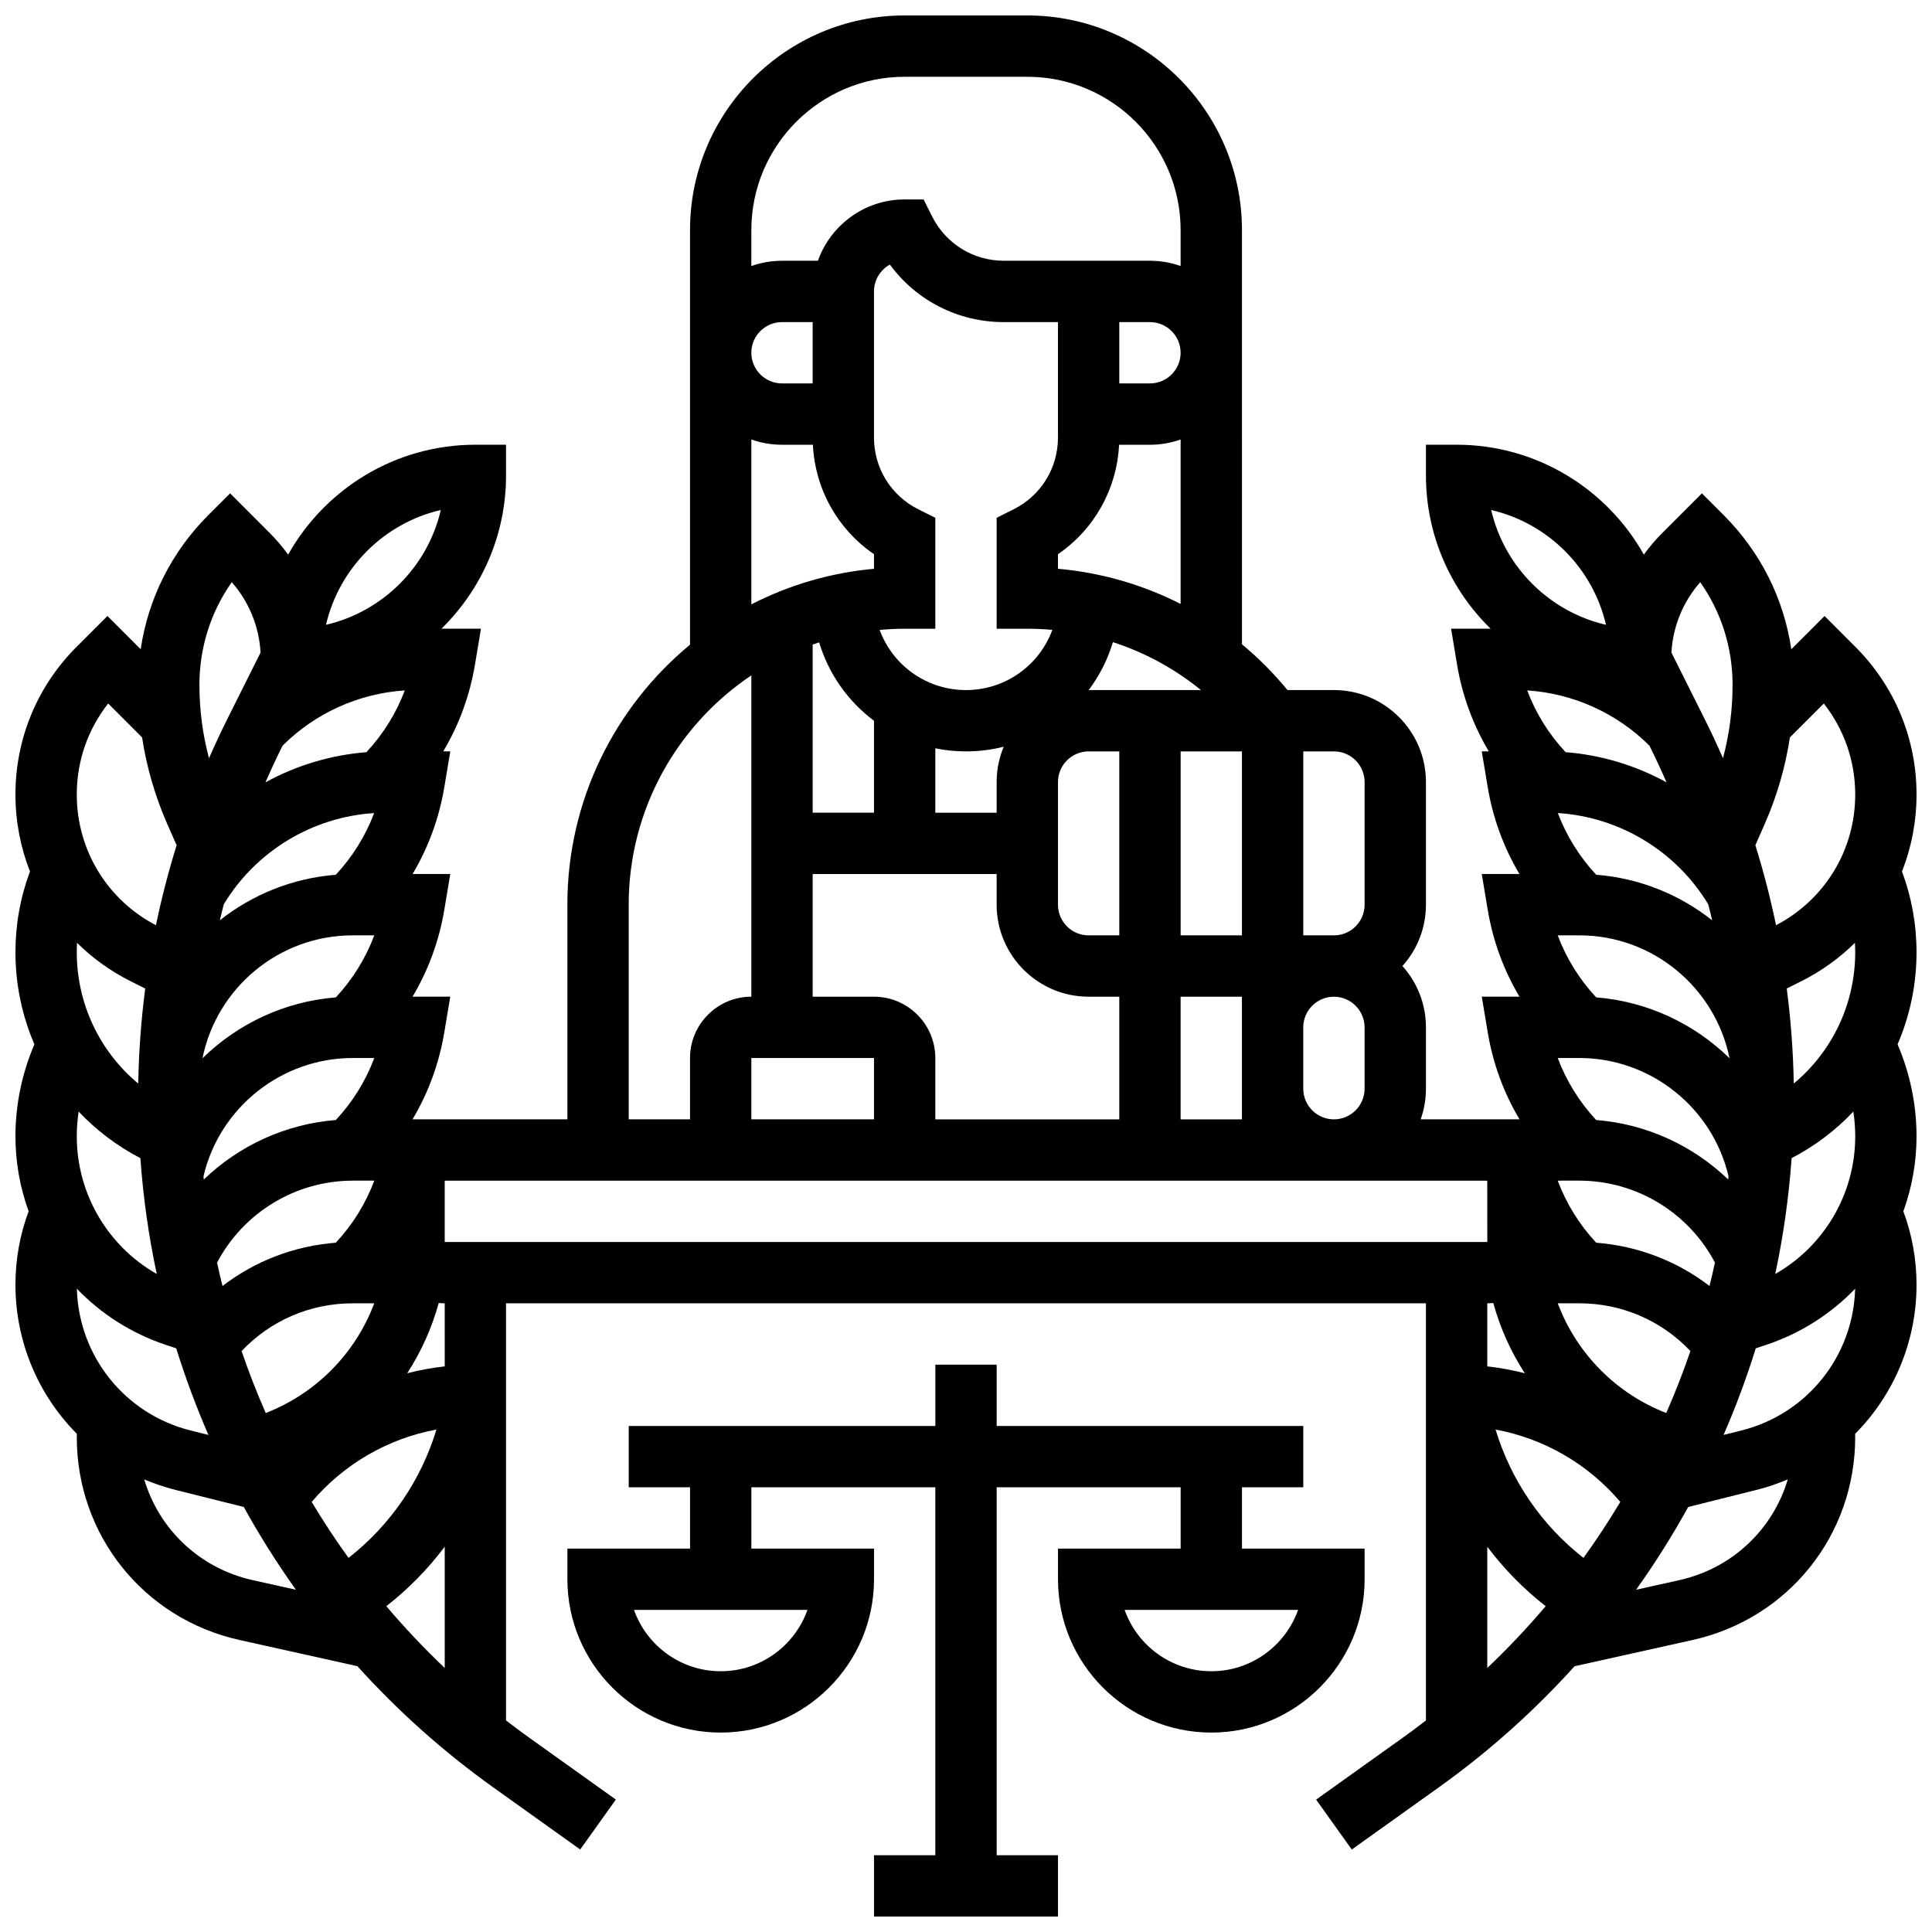
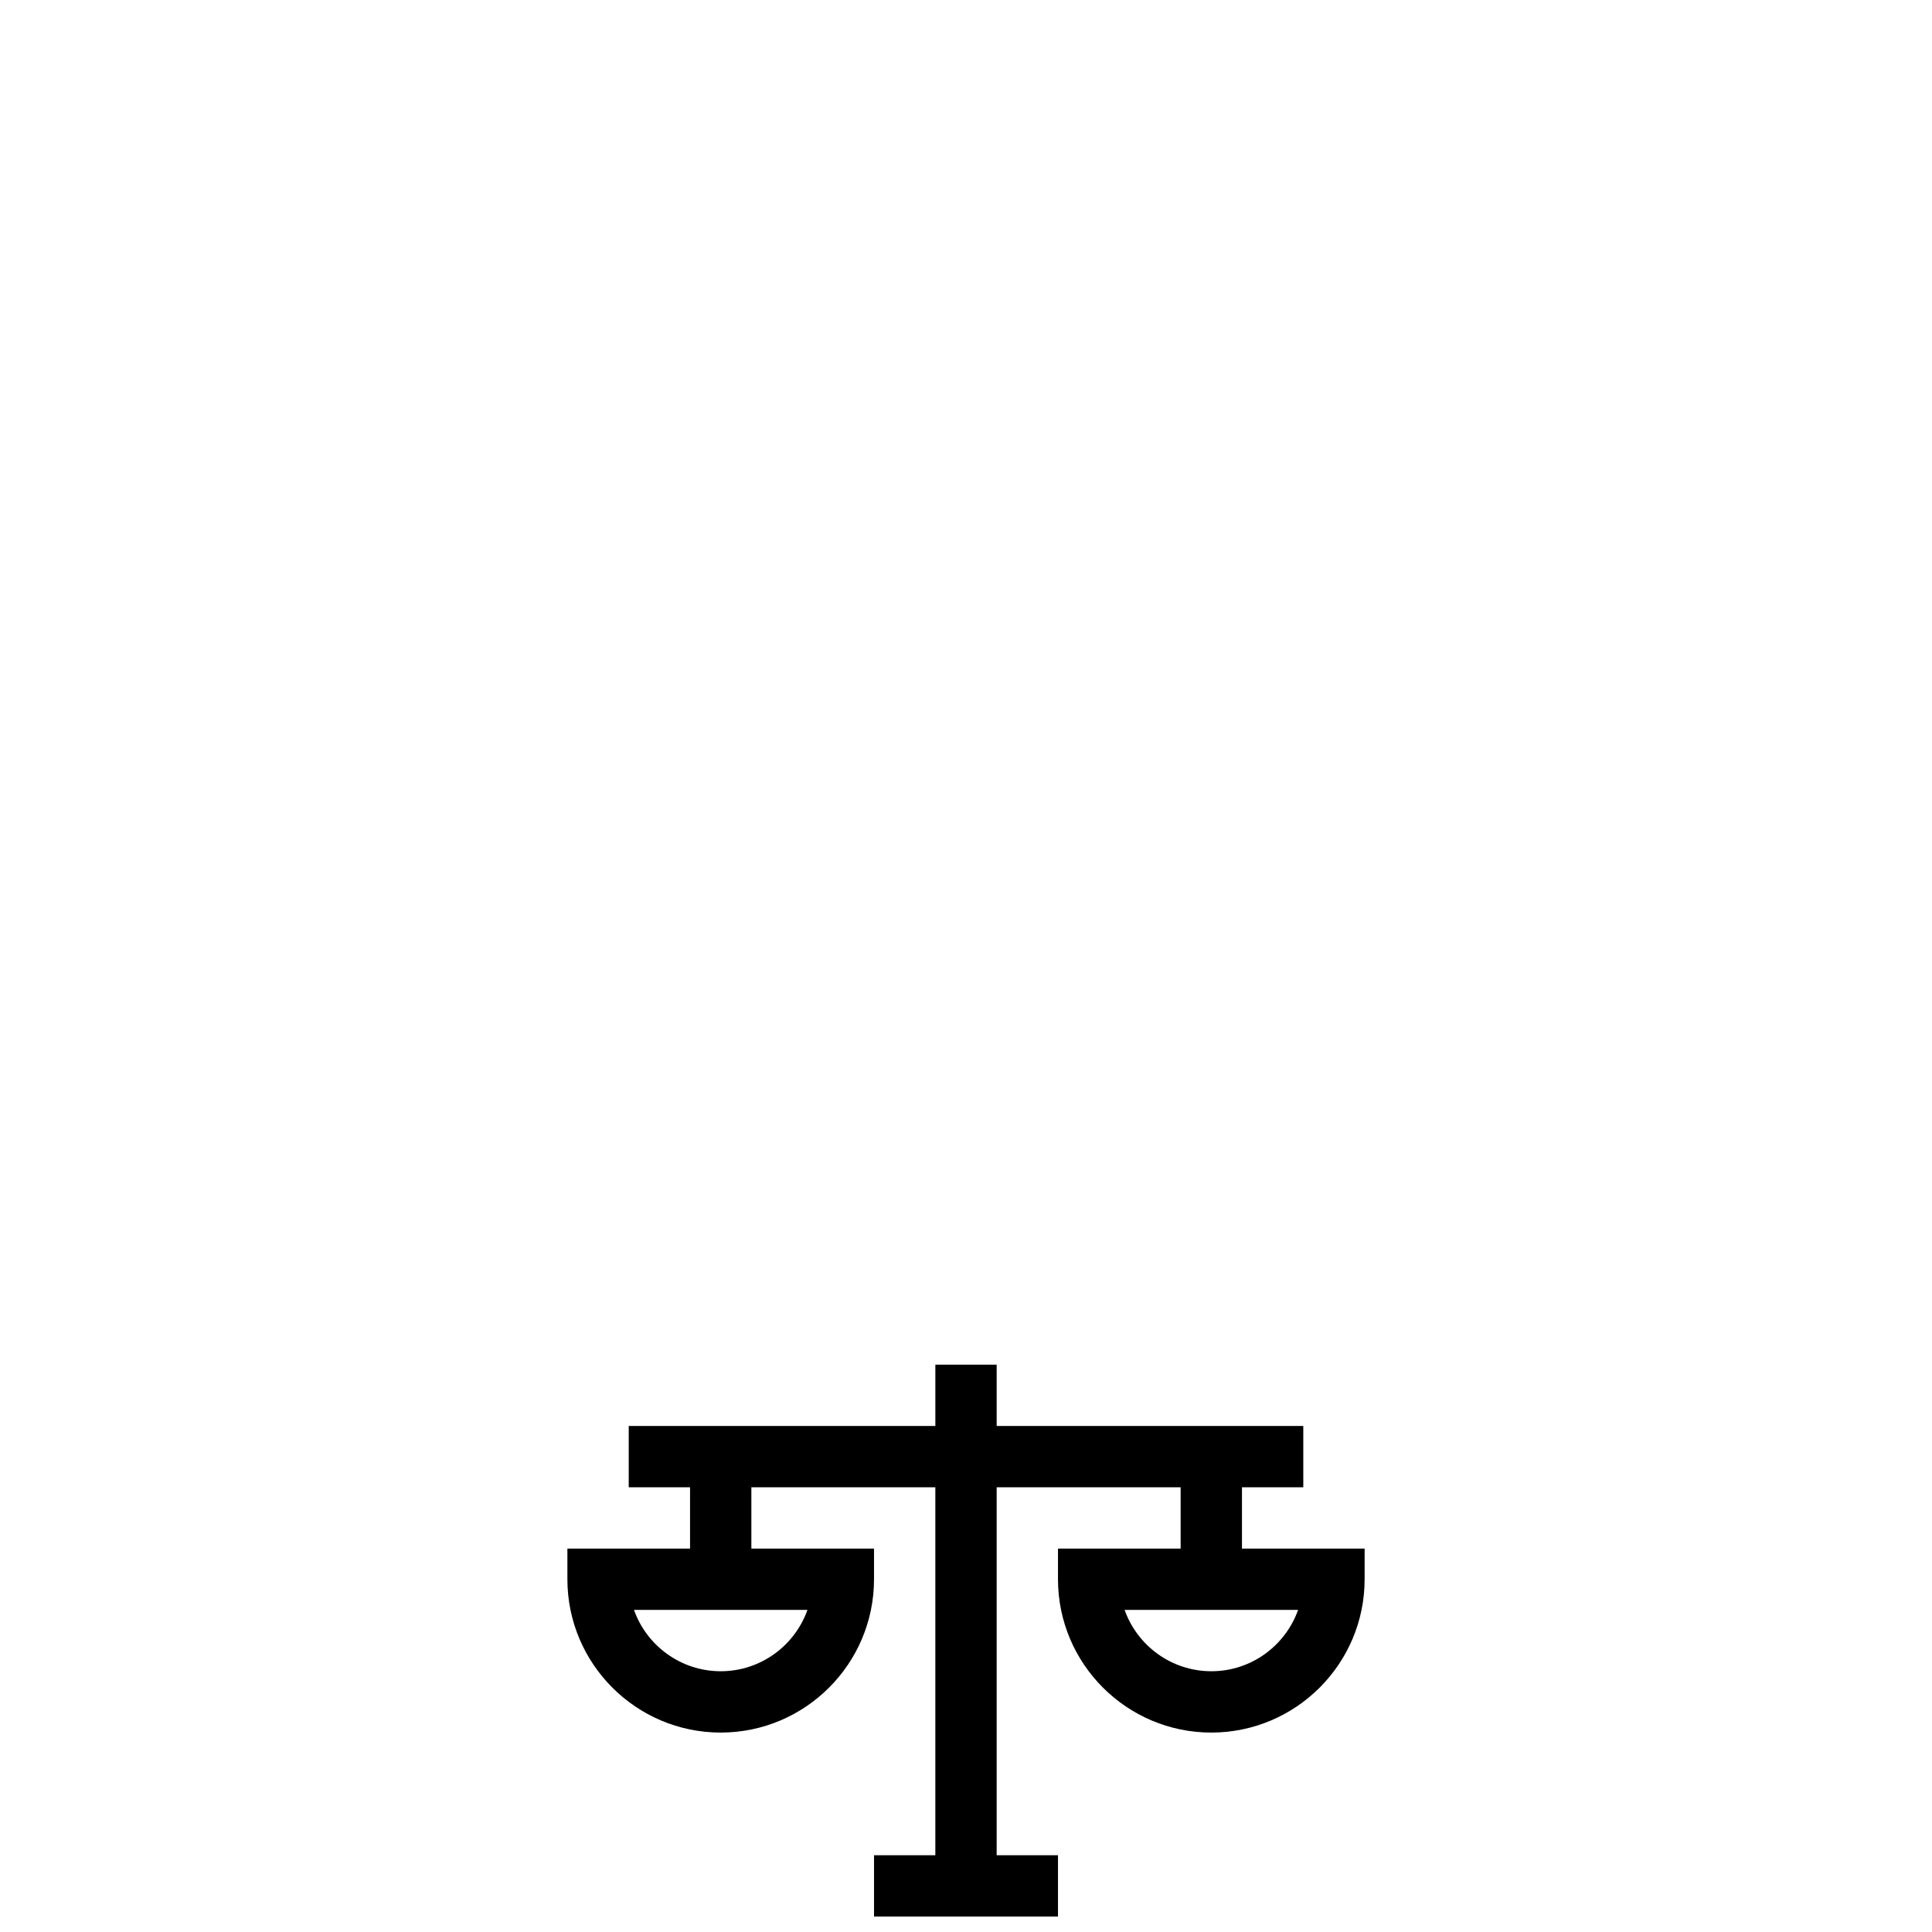
<svg xmlns="http://www.w3.org/2000/svg" width="800px" height="800px" version="1.1" viewBox="144 144 512 512">
  <defs>
    <clipPath id="b">
      <path d="m294 505h212v146.9h-212z" />
    </clipPath>
    <clipPath id="a">
      <path d="m148.09 148.09h503.81v486.91h-503.81z" />
    </clipPath>
  </defs>
  <g>
    <g clip-path="url(#b)">
      <path d="m505.64 562.52v-8.125h-32.504v-16.25h16.25v-16.25h-81.258v-16.25h-16.25v16.25h-81.258v16.25h16.25v16.25h-32.504v8.125c0 22.402 18.227 40.629 40.629 40.629 22.402 0 40.629-18.227 40.629-40.629v-8.125h-32.504v-16.25h48.754v97.512h-16.25v16.25h48.754v-16.25h-16.25v-97.512h48.754v16.25h-32.504v8.125c0 22.402 18.227 40.629 40.629 40.629 22.406 0 40.633-18.227 40.633-40.629zm-170.64 24.375c-10.594 0-19.633-6.793-22.984-16.25h45.969c-3.356 9.457-12.391 16.25-22.984 16.25zm130.02 0c-10.594 0-19.633-6.793-22.984-16.25h45.969c-3.356 9.457-12.391 16.25-22.984 16.25z" />
    </g>
    <g clip-path="url(#a)">
-       <path d="m648.05 374.95c2.504-6.363 3.852-13.258 3.852-20.395 0-14.789-5.758-28.688-16.215-39.145l-8.16-8.164-8.812 8.812c-1.977-13.422-8.18-25.805-17.945-35.57l-5.746-5.746-10.504 10.504c-1.793 1.793-3.418 3.711-4.883 5.727-9.754-17.355-28.336-29.117-49.621-29.117h-8.125v8.125c0 15.906 6.57 30.297 17.129 40.629h-10.469l1.578 9.461c1.375 8.254 4.234 16.02 8.414 23.043h-1.863l1.578 9.461c1.375 8.254 4.234 16.02 8.414 23.043h-9.988l1.578 9.461c1.375 8.254 4.234 16.02 8.414 23.043h-9.988l1.578 9.461c1.375 8.254 4.234 16.02 8.414 23.043l-8.539 0.004h-17.648c0.902-2.543 1.398-5.277 1.398-8.125v-16.25c0-6.238-2.359-11.938-6.227-16.25 3.867-4.316 6.227-10.012 6.227-16.25v-32.504c0-13.441-10.934-24.379-24.379-24.379h-12.309c-3.68-4.465-7.719-8.523-12.066-12.129l-0.004-109.77c0-31.363-25.516-56.883-56.883-56.883h-32.504c-31.363 0-56.883 25.516-56.883 56.883v109.87c-19.84 16.41-32.504 41.203-32.504 68.898v56.883h-41.027c4.18-7.019 7.035-14.789 8.414-23.043l1.578-9.461h-9.988c4.18-7.019 7.035-14.789 8.414-23.043l1.578-9.461h-9.988c4.18-7.019 7.035-14.789 8.414-23.043l1.578-9.461h-1.863c4.18-7.019 7.035-14.789 8.414-23.043l1.578-9.461h-10.469c10.547-10.332 17.117-24.727 17.117-40.629v-8.125h-8.125c-21.285 0-39.867 11.762-49.621 29.117-1.465-2.016-3.086-3.934-4.883-5.727l-10.504-10.508-5.746 5.746c-9.766 9.766-15.965 22.152-17.945 35.57l-8.812-8.812-8.164 8.164c-10.457 10.457-16.215 24.359-16.215 39.145 0 7.137 1.348 14.031 3.852 20.395-2.551 6.856-3.852 14.035-3.852 21.402 0 8.586 1.766 16.859 5.023 24.414-3.293 7.66-5.023 16.004-5.023 24.344 0 6.934 1.227 13.645 3.492 19.895-2.312 6.231-3.492 12.754-3.492 19.449 0 15.242 6.109 29.293 16.273 39.523-0.004 0.289-0.02 0.582-0.02 0.871 0 26.016 17.738 48.129 43.137 53.773l31.23 6.941c10.703 11.844 22.723 22.625 35.945 32.07l23.105 16.504 9.445-13.227-23.105-16.504c-2.031-1.453-4.027-2.949-5.996-4.469v-110.55h243.78v110.56c-1.973 1.52-3.965 3.016-5.996 4.469l-23.105 16.504 9.445 13.227 23.105-16.504c13.227-9.449 25.246-20.23 35.945-32.07l31.23-6.941c25.398-5.644 43.137-27.758 43.137-53.773 0-0.289-0.016-0.582-0.02-0.871 10.164-10.238 16.273-24.285 16.273-39.527 0-6.695-1.18-13.219-3.492-19.449 2.266-6.25 3.492-12.961 3.492-19.895 0-8.336-1.73-16.68-5.023-24.344 3.258-7.551 5.023-15.828 5.023-24.414 0-7.367-1.301-14.547-3.852-21.402zm-12.398 21.402c0 13.711-6.121 26.344-16.285 34.793 0-0.027 0-0.055-0.004-0.078-0.145-8.391-0.77-16.773-1.855-25.102l3.793-1.895c5.375-2.688 10.168-6.152 14.277-10.215 0.047 0.828 0.074 1.66 0.074 2.496zm-95.312 126.49c12.836 2.379 24.539 9.145 33.059 19.184-3.043 5.074-6.293 10.027-9.762 14.832-11.121-8.695-19.219-20.562-23.297-34.016zm40.809-181.17c1.586 3.176 3.078 6.398 4.5 9.652-8.164-4.473-17.27-7.246-26.75-7.992-4.461-4.785-7.894-10.316-10.176-16.363 12.148 0.77 23.758 6.008 32.395 14.641zm15.559 41.988c0.359 1.41 0.711 2.82 1.035 4.234-8.594-6.801-19.184-11.172-30.738-12.078-4.453-4.781-7.879-10.309-10.16-16.348 16.375 1.031 31.344 10.082 39.863 24.191zm-34.188 8.215c19.645 0 36.078 14.016 39.824 32.57-9.348-9.152-21.777-15.059-35.344-16.133-4.473-4.809-7.91-10.363-10.188-16.438zm0 32.504c18.859 0 35.297 13.109 39.555 31.344-0.027 0.285-0.059 0.566-0.09 0.848-9.375-9.02-21.707-14.707-34.988-15.758-4.469-4.805-7.906-10.359-10.184-16.434zm23.055 94.082c-13.324-5.18-23.758-15.773-28.758-29.074h5.703c11.285 0 21.805 4.57 29.457 12.656-1.902 5.566-4.043 11.043-6.402 16.418zm-18.566-45.129c-4.477-4.809-7.918-10.367-10.195-16.445l5.707-0.004c15.129 0 28.969 8.449 35.957 21.719-0.445 2.074-0.93 4.141-1.438 6.195-8.633-6.617-18.988-10.609-30.031-11.465zm68.645-118.77c0 14.664-8.027 27.859-20.98 34.629-1.488-7.148-3.312-14.227-5.481-21.195l2.402-5.449c3.285-7.449 5.539-15.188 6.75-23.129l8.984-8.984c5.394 6.859 8.324 15.27 8.324 24.129zm-41.078-56.281c5.57 7.91 8.574 17.324 8.574 27.199 0 6.633-0.852 13.145-2.539 19.461-1.551-3.555-3.191-7.066-4.926-10.535l-8.738-17.477c0.398-6.93 3.059-13.434 7.629-18.648zm-24.973 11.297c-15.055-3.484-26.93-15.363-30.418-30.418 15.055 3.484 26.934 15.363 30.418 30.418zm-208.52 4.656c2.523 8.422 7.703 15.652 14.535 20.777v24.363h-16.25v-44.562c0.566-0.199 1.137-0.391 1.715-0.578zm79.543-84.875h8.125c4.481 0 8.125 3.644 8.125 8.125 0 4.481-3.644 8.125-8.125 8.125h-8.125zm32.504 113.77v48.754h-16.25v-48.754zm-32.504 48.754h-8.125c-4.481 0-8.125-3.644-8.125-8.125v-32.504c0-4.481 3.644-8.125 8.125-8.125h8.125zm-32.504-40.629v8.125h-16.25v-17.066c2.629 0.531 5.344 0.816 8.125 0.816 3.449 0 6.797-0.434 10-1.238-1.207 2.883-1.875 6.047-1.875 9.363zm8.125-40.629c2.231 0 4.445 0.102 6.637 0.293-3.43 9.355-12.402 15.957-22.887 15.957-10.477 0-19.445-6.594-22.879-15.938 2.184-0.195 4.394-0.316 6.629-0.316h8.125v-29.398l-4.492-2.246c-7.254-3.625-11.762-10.914-11.762-19.027v-38.711c0-3.062 1.703-5.734 4.211-7.121 6.996 9.535 18.086 15.246 30.211 15.246h14.332v30.586c0 8.109-4.508 15.402-11.762 19.027l-4.488 2.25v29.398zm-40.629 113.76v16.25h-32.504v-16.25zm0-16.25h-16.25v-32.504h48.754v8.125c0 13.441 10.934 24.379 24.379 24.379h8.125v32.504h-48.754v-16.25c-0.004-8.965-7.293-16.254-16.254-16.254zm81.258 0h16.25v32.504h-16.25zm32.504 24.379v-16.25c0-4.481 3.644-8.125 8.125-8.125 4.481 0 8.125 3.644 8.125 8.125v16.25c0 4.481-3.644 8.125-8.125 8.125-4.477 0-8.125-3.644-8.125-8.125zm16.254-81.262v32.504c0 4.481-3.644 8.125-8.125 8.125h-8.125v-48.754h8.125c4.481 0 8.125 3.644 8.125 8.125zm-73.117-24.379c2.832-3.773 5.027-8.055 6.414-12.699 8.488 2.746 16.383 7.039 23.34 12.699zm-8.145-32.145v-3.859c9.617-6.582 15.605-17.215 16.195-29.004l8.184 0.004c2.848 0 5.582-0.496 8.125-1.398v43.582c-10.02-5.109-21.008-8.301-32.504-9.324zm-40.629-130.38h32.504c22.402 0 40.629 18.227 40.629 40.629v9.523c-2.543-0.902-5.277-1.398-8.125-1.398h-38.711c-8.109 0-15.402-4.508-19.027-11.762l-2.246-4.488h-5.023c-10.594 0-19.625 6.793-22.98 16.25l-9.523 0.004c-2.848 0-5.582 0.496-8.125 1.398v-9.523c0-22.406 18.227-40.633 40.629-40.633zm-24.379 81.262h-8.125c-4.481 0-8.125-3.644-8.125-8.125s3.644-8.125 8.125-8.125h8.125zm-16.25 14.855c2.543 0.902 5.277 1.398 8.125 1.398h8.184c0.59 11.789 6.574 22.422 16.195 29.004v3.867c-11.617 1.051-22.59 4.344-32.504 9.426zm-32.504 123.29c0-25.301 12.918-47.641 32.504-60.773v85.152c-8.961 0-16.25 7.293-16.25 16.25v16.25h-16.25zm227.53 73.133 0.012 16.25h-0.012-1.465l-273.35 0.004h-1.469v-16.25zm-319.29-115.21 0.031-0.062c8.637-8.637 20.246-13.871 32.395-14.641-2.281 6.047-5.715 11.578-10.176 16.363-9.48 0.746-18.586 3.516-26.75 7.992 1.422-3.254 2.914-6.477 4.5-9.652zm-10.824 160.37c7.652-8.086 18.172-12.656 29.457-12.656h5.699c-5 13.301-15.434 23.895-28.758 29.074-2.359-5.375-4.5-10.852-6.398-16.418zm-6.5-23.438c6.988-13.27 20.828-21.723 35.957-21.723h5.707c-2.277 6.078-5.719 11.637-10.195 16.445-11.043 0.855-21.398 4.852-30.031 11.473-0.512-2.055-0.992-4.121-1.438-6.195zm-3.512-22.031c-0.031-0.285-0.062-0.566-0.09-0.848 4.262-18.234 20.699-31.348 39.559-31.348h5.707c-2.277 6.074-5.715 11.629-10.184 16.434-13.285 1.051-25.613 6.738-34.992 15.762zm-0.355-32.125c3.746-18.559 20.176-32.574 39.824-32.574h5.707c-2.277 6.074-5.715 11.633-10.188 16.438-13.57 1.078-26 6.984-35.344 16.137zm4.598-36.555c0.328-1.414 0.68-2.828 1.035-4.234 8.52-14.105 23.488-23.16 39.859-24.188-2.281 6.039-5.707 11.562-10.16 16.348-11.551 0.906-22.145 5.273-30.734 12.074zm34.105 168.96c-3.469-4.805-6.719-9.758-9.762-14.832 8.52-10.039 20.223-16.809 33.059-19.184-4.078 13.453-12.176 25.32-23.297 34.016zm24.453-277.7c-3.484 15.055-15.363 26.93-30.418 30.418 3.488-15.055 15.363-26.934 30.418-30.418zm-55.391 19.121c4.57 5.219 7.231 11.719 7.629 18.652l-8.738 17.477c-1.734 3.465-3.375 6.981-4.926 10.535-1.688-6.324-2.539-12.836-2.539-19.469 0-9.871 3.004-19.285 8.574-27.195zm-32.754 32.156 8.984 8.984c1.211 7.938 3.469 15.68 6.75 23.129l2.402 5.449c-2.168 6.973-3.996 14.047-5.481 21.199-12.953-6.777-20.98-19.973-20.98-34.637 0-8.859 2.93-17.27 8.324-24.125zm6.027 73.641 3.793 1.895c-1.086 8.324-1.711 16.711-1.855 25.098 0 0.027 0 0.055-0.004 0.082-10.164-8.445-16.285-21.086-16.285-34.793 0-0.836 0.027-1.668 0.07-2.496 4.113 4.062 8.906 7.527 14.281 10.215zm2.504 46.844c0.746 10.375 2.191 20.637 4.344 30.703-12.941-7.371-21.199-21.191-21.199-36.508 0-2.188 0.18-4.371 0.496-6.535 4.656 4.926 10.16 9.117 16.359 12.34zm6.746 49.484 2.758 0.918c2.426 7.809 5.281 15.465 8.531 22.949l-4.727-1.18c-17.414-4.352-29.668-19.711-30.141-37.566 6.391 6.641 14.402 11.82 23.578 14.879zm23.062 62.359c-14.113-3.137-24.863-13.484-28.789-26.711 2.672 1.133 5.457 2.082 8.348 2.805l18.039 4.512c4.172 7.562 8.785 14.883 13.809 21.93zm35.375 6.894c5.871-4.59 11.059-9.898 15.473-15.762v32.133c-5.465-5.191-10.629-10.656-15.473-16.371zm15.473-63.555c-3.371 0.379-6.691 0.988-9.945 1.82 3.68-5.664 6.519-11.93 8.352-18.613 0.527 0.051 1.059 0.078 1.594 0.078zm277.88-16.793c1.836 6.688 4.672 12.949 8.352 18.613-3.254-0.832-6.578-1.441-9.945-1.82v-16.715c0.539 0 1.066-0.027 1.594-0.078zm-1.594 96.719v-32.133c4.418 5.863 9.605 11.172 15.473 15.762-4.84 5.715-10.004 11.18-15.473 16.371zm50.848-23.266-11.406 2.535c5.023-7.047 9.637-14.367 13.809-21.93l18.039-4.512c2.891-0.723 5.676-1.668 8.348-2.805-3.926 13.223-14.676 23.574-28.789 26.711zm16.5-39.672-4.727 1.18c3.25-7.481 6.106-15.137 8.531-22.949l2.758-0.918c9.176-3.059 17.188-8.238 23.578-14.879-0.473 17.852-12.727 33.211-30.141 37.566zm30.164-77.977c0 15.32-8.258 29.141-21.199 36.508 2.152-10.07 3.598-20.328 4.344-30.703 6.199-3.223 11.703-7.41 16.355-12.34 0.32 2.164 0.5 4.348 0.5 6.535z" />
-     </g>
+       </g>
  </g>
</svg>